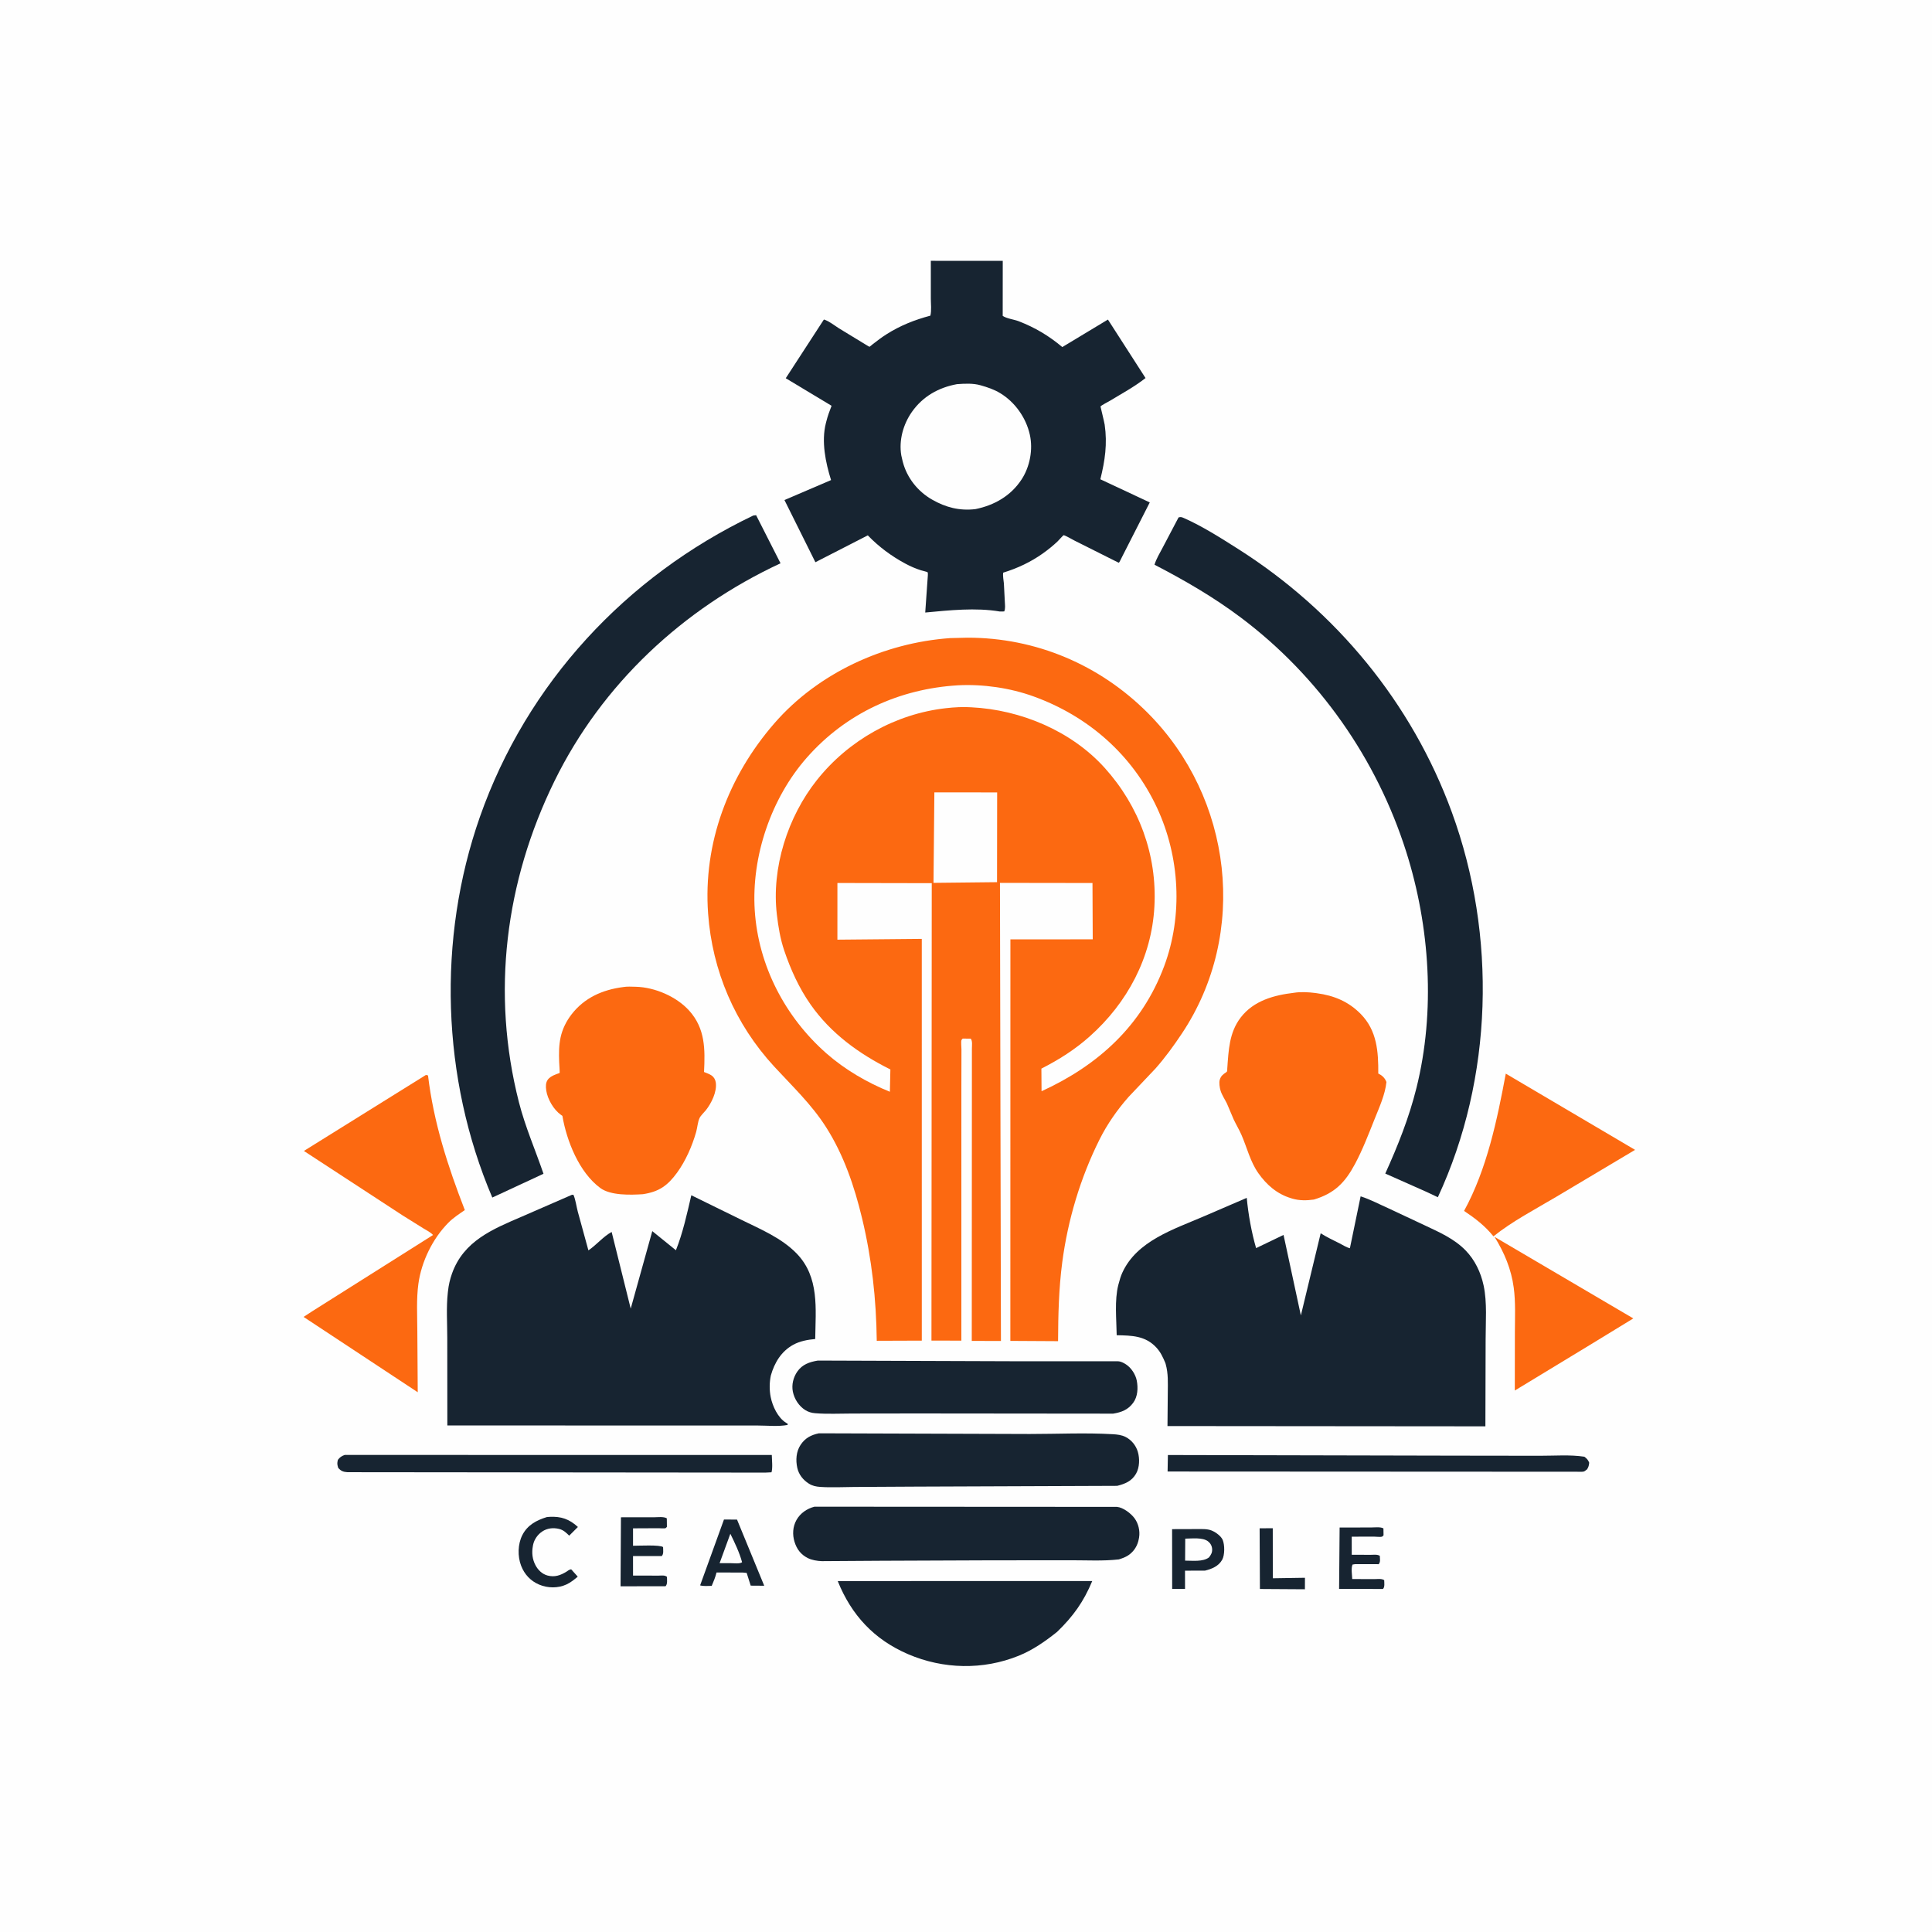
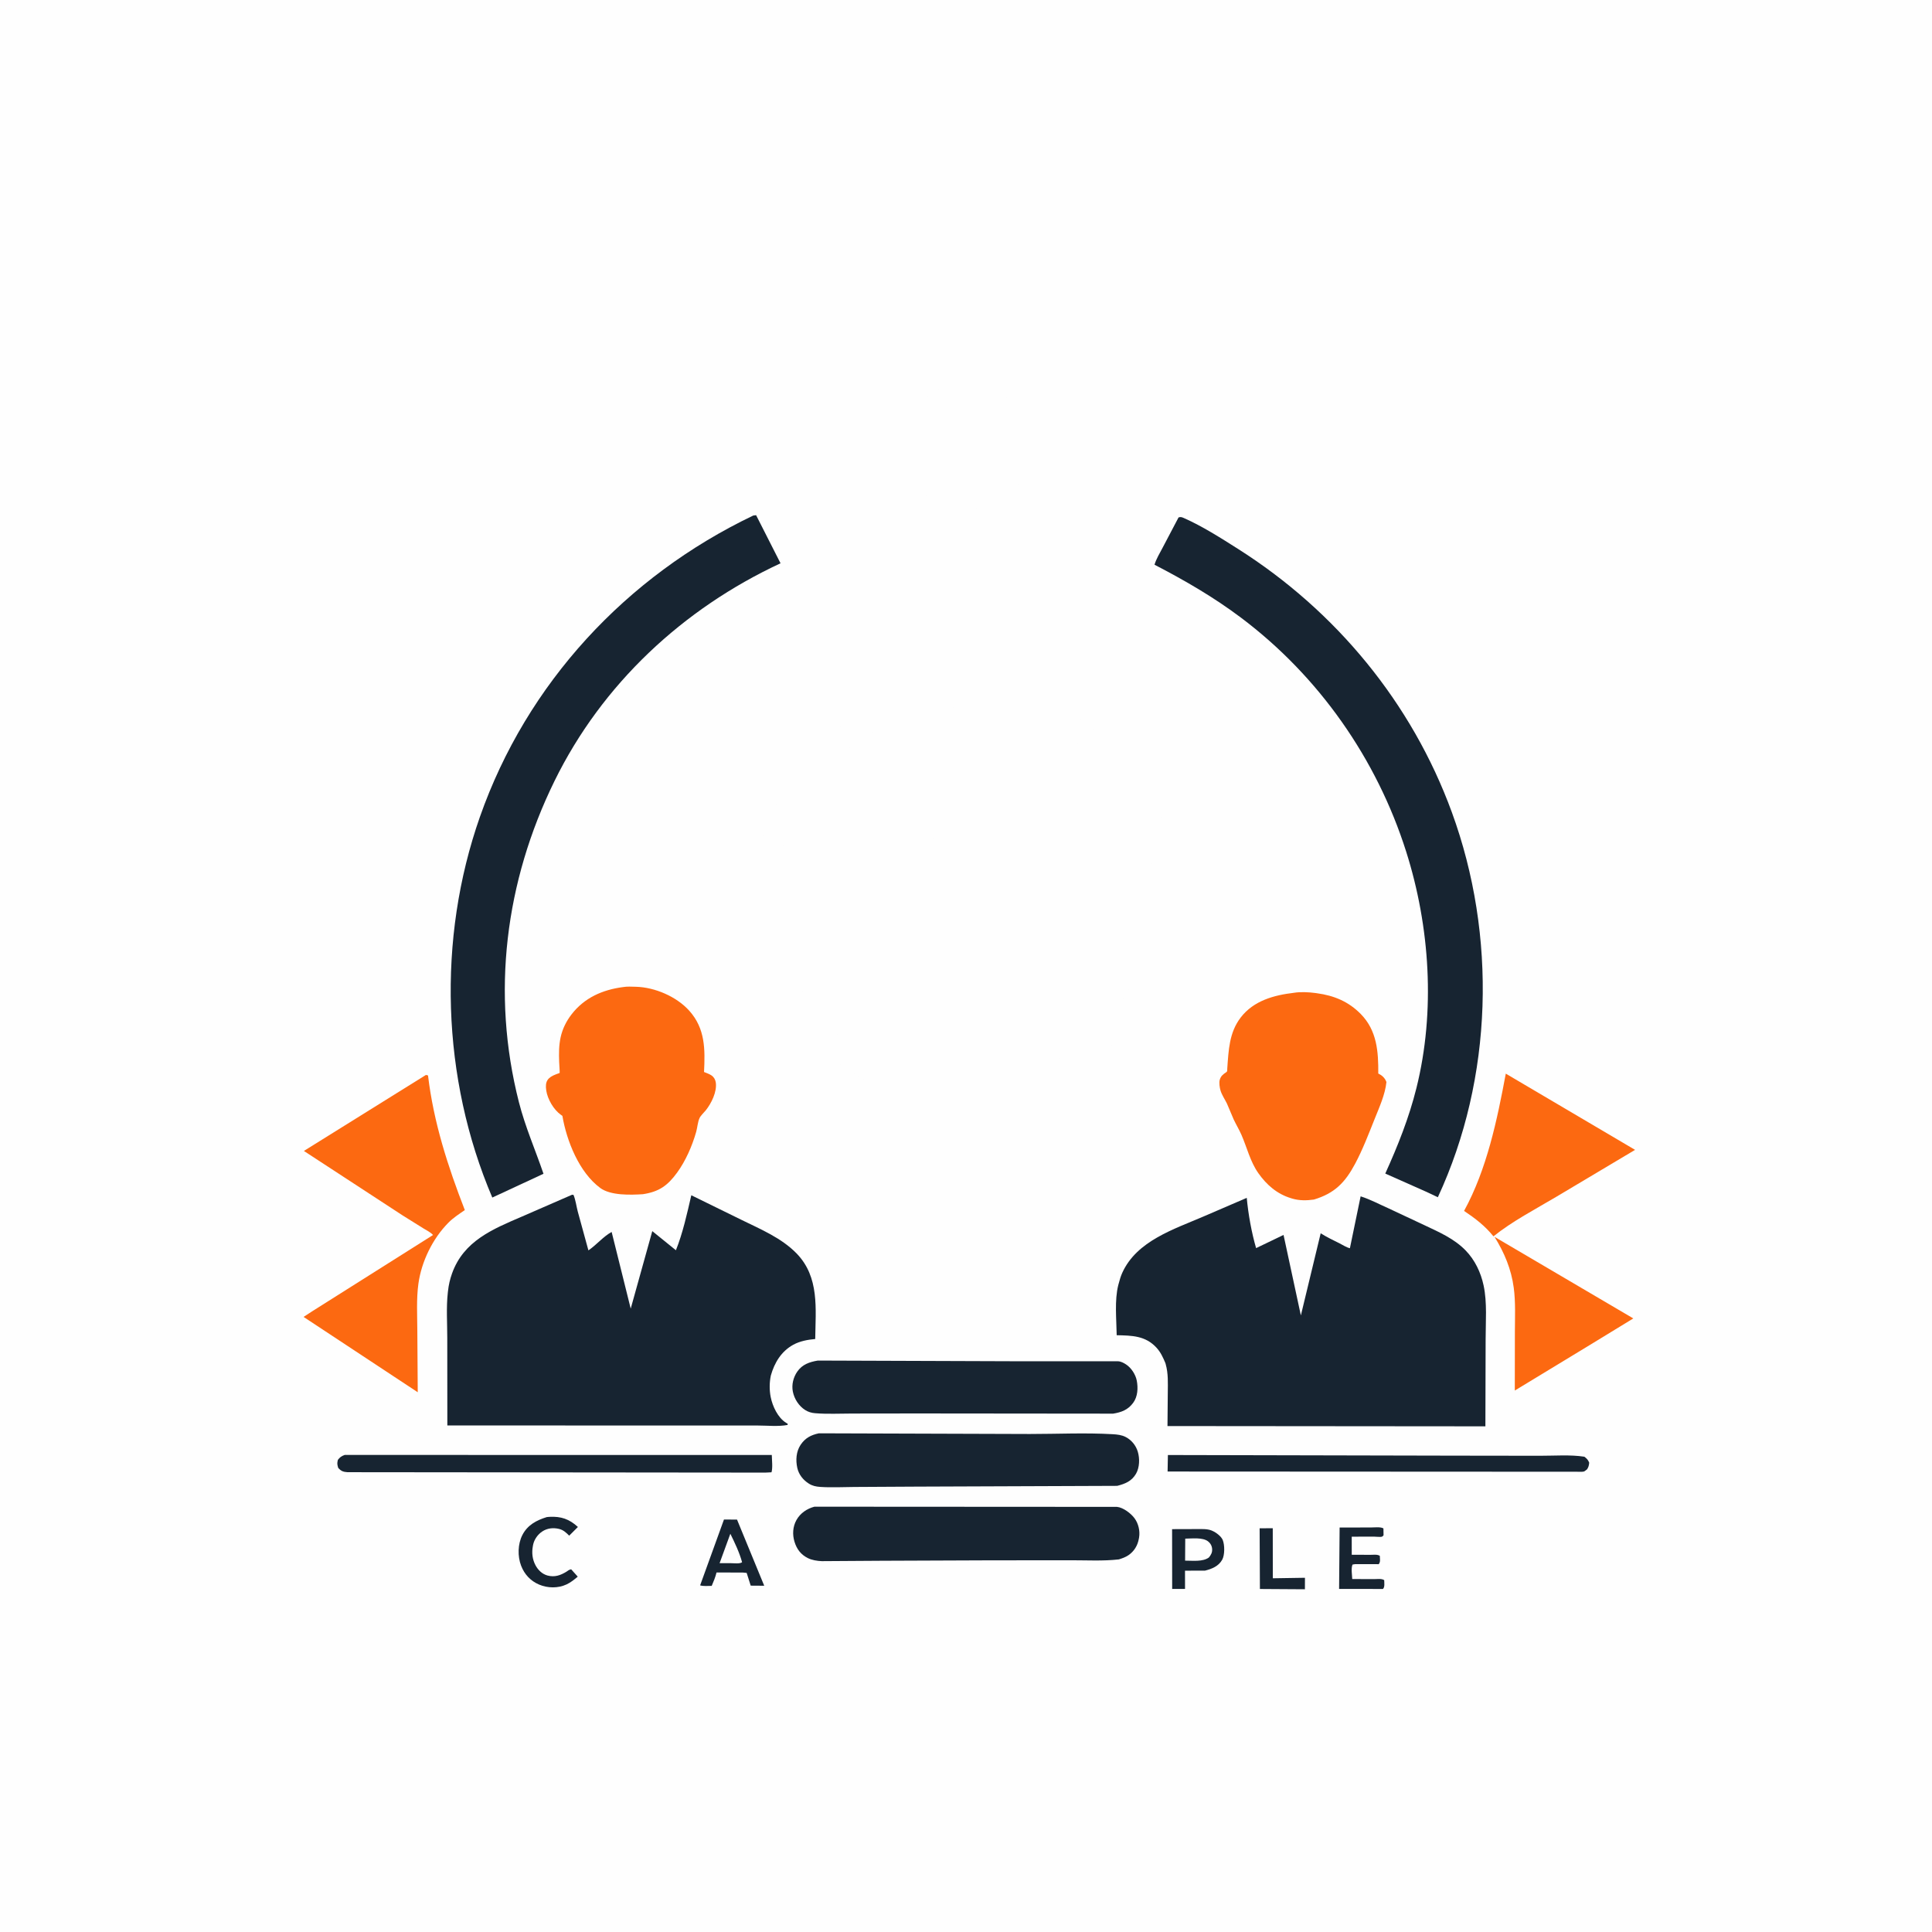
<svg xmlns="http://www.w3.org/2000/svg" version="1.1" style="display: block;" viewBox="0 0 2048 2048" width="1024" height="1024">
  <path transform="translate(0,0)" fill="rgb(254,254,254)" d="M -0 -0 L 2048 0 L 2048 2048 L -0 2048 L -0 -0 z" />
  <path transform="translate(0,0)" fill="rgb(23,36,49)" d="M 1335.26 1620.07 L 1349.18 1619.97 L 1349.24 1673.04 L 1383.31 1672.51 L 1383.26 1684.69 L 1335.56 1684.39 L 1335.26 1620.07 z" />
  <path transform="translate(0,0)" fill="rgb(23,36,49)" d="M 1420.05 1619.23 L 1453.14 1619.19 C 1456.69 1619.2 1463.56 1618.32 1466.5 1620.18 L 1466.61 1627.5 C 1466.07 1627.97 1465.67 1628.67 1465 1628.9 C 1463.25 1629.51 1459.03 1628.91 1456.9 1628.91 L 1432.89 1628.93 L 1432.91 1648.11 L 1452.97 1648.17 C 1456.22 1648.19 1459.87 1647.51 1462.66 1649.23 C 1462.72 1652.49 1463.6 1655.52 1461.5 1658.09 L 1436.5 1658.06 L 1433.74 1658.49 C 1432.02 1662.33 1433.27 1669.53 1433.42 1673.86 L 1457.41 1673.89 C 1460.82 1673.9 1464.36 1673.21 1467.31 1675 C 1467.32 1678.06 1468.13 1682.2 1466 1684.37 L 1419.5 1684.31 L 1420.05 1619.23 z" />
  <path transform="translate(0,0)" fill="rgb(23,36,49)" d="M 579.63 1608.17 L 582.494 1607.91 C 594.779 1607.29 603.499 1610.27 612.594 1618.65 L 603.382 1627.86 C 600.038 1624.57 597.158 1621.76 592.436 1620.67 C 586.322 1619.25 580.106 1619.92 574.798 1623.43 C 569.962 1626.62 566.208 1632.01 565.083 1637.69 L 564.847 1639 C 563.548 1645.96 564.286 1652.85 567.626 1659.19 C 570.317 1664.29 574.719 1668.58 580.378 1670.11 C 587.931 1672.14 594.121 1669.96 600.5 1666.03 C 602.351 1664.67 603.157 1664.03 605.443 1663.5 L 612.439 1671.31 C 608.708 1674.46 605.023 1677.46 600.56 1679.55 C 591.553 1683.75 580.597 1683.59 571.5 1679.73 C 562.397 1675.87 555.916 1668.88 552.386 1659.69 C 548.561 1649.73 548.835 1636.8 553.719 1627.24 C 559.183 1616.54 568.688 1611.56 579.63 1608.17 z" />
-   <path transform="translate(0,0)" fill="rgb(23,36,49)" d="M 658.231 1608.39 L 693.206 1608.37 C 697.217 1608.37 703.495 1607.43 706.845 1609.5 L 706.951 1618.5 C 706.468 1618.98 706.103 1619.62 705.5 1619.94 C 704.641 1620.39 699.359 1619.97 697.962 1619.97 L 671.039 1620.1 L 671.039 1638.56 C 676.441 1638.6 699.87 1637.32 702.898 1640 C 702.904 1643.19 703.713 1647.16 701.5 1649.47 L 671.034 1649.51 L 671.049 1670.16 L 697.964 1670.23 C 701.076 1670.24 704.588 1669.49 707.007 1671.5 C 706.982 1674.81 707.815 1679.11 705.5 1681.48 L 657.82 1681.54 L 658.231 1608.39 z" />
  <path transform="translate(0,0)" fill="rgb(23,36,49)" d="M 767.439 1610.74 L 781.28 1610.84 L 810.111 1680.95 L 795.78 1680.85 L 791.5 1667.34 L 787.25 1666.95 L 759.546 1666.92 C 758.343 1671.89 756.434 1676.4 754.444 1681.09 C 750.542 1681.09 745.888 1681.64 742.158 1680.56 L 767.439 1610.74 z" />
  <path transform="translate(0,0)" fill="rgb(254,254,254)" d="M 774.193 1625.86 C 778.863 1635.3 783.865 1645.81 786.638 1656 C 784.432 1657.94 777.853 1657.03 774.75 1657.04 L 762.801 1657.03 L 774.193 1625.86 z" />
  <path transform="translate(0,0)" fill="rgb(23,36,49)" d="M 1242.47 1620.96 L 1268.5 1620.88 C 1273.54 1620.9 1279.66 1620.48 1284.4 1622.43 L 1285.5 1622.93 C 1289.15 1624.53 1294.58 1628.62 1296.13 1632.42 C 1298.32 1637.77 1298.35 1648.36 1295.61 1653.33 C 1291.8 1660.23 1284.59 1663.16 1277.39 1664.92 L 1256.16 1664.99 L 1256.18 1684.3 L 1242.55 1684.36 L 1242.47 1620.96 z" />
  <path transform="translate(0,0)" fill="rgb(254,254,254)" d="M 1256.4 1631.02 C 1263.47 1630.96 1274.89 1629.45 1280.61 1633.93 C 1283.15 1635.91 1284.68 1638.71 1284.91 1641.94 C 1285.17 1645.7 1283.77 1648.15 1281.5 1650.97 C 1275 1655.8 1264.06 1654.31 1256.26 1654.34 L 1256.4 1631.02 z" />
  <path transform="translate(0,0)" fill="rgb(23,36,49)" d="M 1238.02 1542.38 L 1541.02 1543.05 L 1632.41 1543.17 C 1647.59 1543.22 1664.55 1541.86 1679.5 1544.18 C 1682.25 1546.28 1683.27 1547.32 1684.62 1550.5 C 1684.31 1553.44 1684.01 1554.92 1682.4 1557.5 C 1681.63 1558.04 1679.81 1559.68 1679 1559.88 C 1676.66 1560.43 1672.81 1560.04 1670.35 1560.07 L 1649.45 1560.09 L 1568.99 1560.05 L 1237.7 1559.88 L 1238.02 1542.38 z" />
  <path transform="translate(0,0)" fill="rgb(23,36,49)" d="M 365.4 1542.29 L 818.134 1542.35 C 818.214 1547.71 819.256 1555.66 817.839 1560.69 L 811.25 1561.02 L 368.373 1560.59 C 363.764 1560.26 361.599 1559.48 358.5 1555.98 C 357.417 1552.19 357.264 1551.31 358.157 1547.5 C 360.469 1544.59 361.921 1543.57 365.4 1542.29 z" />
  <path transform="translate(0,0)" fill="rgb(252,105,17)" d="M 1584.25 1311.11 L 1731.38 1397.59 L 1685.1 1425.86 L 1605.75 1474.03 L 1605.84 1411.99 C 1605.88 1396.53 1606.68 1380.44 1604.64 1365.08 C 1602.01 1345.35 1594.7 1327.92 1584.25 1311.11 z" />
  <path transform="translate(0,0)" fill="rgb(252,105,17)" d="M 1596.2 1138.1 L 1733.25 1218.9 L 1649.47 1268.81 C 1627.41 1281.91 1603.09 1294.55 1583.12 1310.59 C 1574.2 1299.48 1563.74 1291.48 1551.97 1283.62 C 1576.17 1239.43 1587.04 1187.16 1596.2 1138.1 z" />
-   <path transform="translate(0,0)" fill="rgb(23,36,49)" d="M 888.032 1676.01 L 1157.82 1675.98 C 1148.68 1697.93 1137.59 1713.42 1120.53 1729.88 C 1108.08 1739.85 1094.82 1749.1 1079.96 1755.13 C 1042.16 1770.46 999.909 1769.52 962.576 1753.48 C 926.582 1738.01 902.526 1712.05 888.032 1676.01 z" />
  <path transform="translate(0,0)" fill="rgb(23,36,49)" d="M 868.09 1519.37 L 1091.65 1520.09 C 1120.68 1520.1 1150.67 1518.63 1179.59 1520.32 C 1184.37 1520.6 1188.93 1521.07 1193.25 1523.28 C 1199.46 1526.46 1204.12 1532.21 1206.12 1538.88 C 1208.27 1546.04 1208.05 1555.62 1204.24 1562.2 C 1199.65 1570.12 1192.71 1572.92 1184.25 1575.07 L 971.215 1575.88 L 905.394 1576.25 C 893.507 1576.32 881.32 1577 869.476 1576.19 C 864.942 1575.87 861.274 1575.13 857.383 1572.67 C 851.321 1568.85 846.722 1563.07 845.159 1556 C 843.35 1547.82 843.934 1538.69 848.664 1531.6 C 853.514 1524.33 859.75 1521.1 868.09 1519.37 z" />
  <path transform="translate(0,0)" fill="rgb(23,36,49)" d="M 866.898 1442.26 L 1074.12 1442.98 L 1185 1443 C 1188.24 1443.14 1190.97 1444.62 1193.65 1446.35 C 1199.17 1449.91 1203.78 1457.04 1205.02 1463.49 C 1206.52 1471.3 1206.1 1480.44 1201.2 1487.06 C 1195.67 1494.54 1188.81 1497.05 1179.97 1498.52 L 972.373 1498.32 L 903.402 1498.41 C 890.427 1498.42 876.928 1499.13 864 1498.06 C 860.283 1497.75 856.756 1496.74 853.594 1494.73 C 846.817 1490.44 842.035 1483.03 840.455 1475.19 C 838.985 1467.91 840.935 1460.05 845.122 1454 C 850.457 1446.29 858.106 1443.76 866.898 1442.26 z" />
  <path transform="translate(0,0)" fill="rgb(23,36,49)" d="M 863.324 1597.16 L 1184 1597.34 C 1190.62 1597.96 1198.92 1604.29 1202.72 1609.52 C 1206.77 1615.09 1208.59 1622.8 1207.5 1629.6 L 1207.25 1631 C 1205.99 1638.25 1202.28 1644.46 1196.12 1648.63 C 1192.97 1650.75 1189.64 1651.88 1186.04 1653.02 C 1169.43 1654.93 1151.92 1653.92 1135.18 1653.94 L 1047.99 1654.02 L 934.397 1654.47 L 871.145 1654.88 C 866.275 1654.69 860.678 1653.81 856.283 1651.61 C 848.926 1647.92 844.608 1642.14 842.228 1634.41 C 839.848 1626.69 840.323 1618.32 844.29 1611.25 C 848.348 1604.02 855.439 1599.2 863.324 1597.16 z" />
  <path transform="translate(0,0)" fill="rgb(252,105,17)" d="M 451.474 1139.5 C 452.164 1139.52 453.047 1139.86 453.721 1140.04 C 459.638 1189.71 474.692 1236.29 492.725 1282.73 C 486.655 1286.94 480.536 1290.84 475.308 1296.12 C 458.575 1313.01 446.749 1337.32 443.509 1360.89 C 441.291 1377.02 442.334 1394.46 442.384 1410.77 L 442.819 1475.84 L 321.804 1395.98 L 330.881 1390.06 L 459.028 1309.17 C 456.584 1306.28 451.984 1304.12 448.77 1302.11 L 426.483 1288.19 L 322.133 1220.05 L 451.474 1139.5 z" />
  <path transform="translate(0,0)" fill="rgb(252,105,17)" d="M 1371.71 1052.39 C 1378.46 1051.25 1387.39 1051.71 1394.2 1052.62 L 1396 1052.87 C 1414.16 1055.33 1429.57 1061.72 1442.54 1074.97 C 1459.69 1092.49 1461.2 1114.8 1461.02 1137.98 C 1465.2 1140.02 1468.02 1142.61 1469.68 1147 C 1468.29 1160.31 1462.16 1173.66 1457.23 1186.02 C 1450.85 1201.99 1444.49 1218.66 1436.38 1233.83 C 1425.81 1253.59 1414.7 1265 1392.79 1271.58 C 1385.3 1272.66 1377.44 1272.78 1370.11 1270.63 L 1368.5 1270.14 C 1353.76 1265.69 1342.69 1256.06 1333.91 1243.63 C 1325.25 1231.36 1321.91 1216.54 1315.99 1203 C 1313.56 1197.44 1310.34 1192.16 1307.75 1186.65 L 1300.59 1169.8 C 1298.39 1165.26 1295.27 1160.86 1293.81 1156.02 C 1292.9 1152.98 1292.08 1147.74 1292.98 1144.63 C 1294.13 1140.66 1296.46 1138.81 1299.81 1136.63 C 1301.32 1135.65 1300.82 1134.51 1300.95 1132.72 C 1302.36 1113.44 1302.89 1094.55 1315.27 1078.5 C 1328.98 1060.73 1350.4 1054.9 1371.71 1052.39 z" />
  <path transform="translate(0,0)" fill="rgb(252,105,17)" d="M 660.417 1046.35 C 664.538 1045.59 669.792 1045.91 674 1046.01 C 694.136 1046.51 717.124 1056.38 730.618 1071.38 C 747.693 1090.37 747.474 1112.36 746.303 1136.37 C 748.903 1137.4 751.79 1138.38 754.124 1139.93 C 756.707 1141.65 758.277 1144.34 758.749 1147.37 C 760.274 1157.18 754.058 1169.64 748.098 1177.06 C 746.13 1179.51 742.77 1182.5 741.483 1185.31 C 739.624 1189.37 739.227 1195.47 737.964 1199.91 C 733.739 1214.76 726.795 1230.67 717.67 1243.15 C 707.636 1256.87 698.524 1263.34 681.47 1265.9 C 668.472 1266.75 647.353 1267.42 636.383 1259.37 C 613.94 1242.9 600.673 1209.43 596.157 1182.86 L 594.5 1181.7 C 586.882 1176.28 580.473 1165.26 579.05 1156 C 577.531 1146.13 580.684 1142.1 589.503 1138.76 C 589.93 1138.6 593.17 1137.51 593.251 1137.4 C 593.464 1137.13 592.775 1126.85 592.73 1125.55 C 592.422 1116.81 592.399 1108.16 594.283 1099.57 C 596.223 1090.73 600.218 1082.62 605.727 1075.45 C 619.403 1057.66 638.595 1049.22 660.417 1046.35 z" />
  <path transform="translate(0,0)" fill="rgb(23,36,49)" d="M 798.462 546.5 C 799.482 546.294 800.464 546.207 801.5 546.116 L 827.403 597.114 C 724.042 645.179 638.179 725.122 587.74 828.023 C 535.499 934.603 520.594 1052.82 550.068 1168.35 C 556.772 1194.62 567.415 1218.73 576.12 1244.24 L 539.32 1261.35 L 521.857 1269.45 C 468.001 1143.13 463.278 995.346 508.736 865.882 C 558.421 724.379 663.621 611.017 798.462 546.5 z" />
  <path transform="translate(0,0)" fill="rgb(23,36,49)" d="M 1249.31 548.5 C 1251.68 547.756 1252.8 548.198 1255 549.172 C 1274.6 557.838 1294 570.229 1312.08 581.685 C 1416.16 647.643 1496.59 744.965 1539.02 861.038 C 1586.73 991.534 1582.86 1142.72 1524.18 1269.12 L 1511.27 1263.05 L 1468.45 1244.02 C 1481.82 1214.5 1493.6 1184.95 1501.46 1153.42 C 1521.74 1072.13 1515.82 982.238 1490.6 902.752 C 1459.41 804.451 1398.11 716.867 1315.56 654.801 C 1286.68 633.082 1255.85 615.208 1223.82 598.628 C 1225.69 592.355 1229.46 586.308 1232.48 580.495 L 1249.31 548.5 z" />
  <path transform="translate(0,0)" fill="rgb(23,36,49)" d="M 1442.32 1268.17 C 1452.33 1271.34 1462.36 1276.68 1472 1280.95 L 1510.15 1298.84 C 1525.64 1306.18 1541.43 1312.99 1553.58 1325.48 C 1563.53 1335.7 1569.72 1348.84 1572.69 1362.68 C 1576.57 1380.74 1574.81 1401.33 1574.83 1419.77 L 1574.58 1511.97 L 1237.58 1511.68 L 1237.9 1476.12 C 1237.97 1465.86 1238.5 1456.16 1235.71 1446.14 L 1235.39 1445 C 1232.86 1438.97 1230.43 1433.54 1225.95 1428.63 C 1214.22 1415.8 1199.73 1415.73 1183.74 1415.39 C 1183.5 1398.71 1181.33 1378.26 1185.44 1362.18 L 1185.9 1360.5 C 1186.93 1356.54 1188.03 1352.78 1189.73 1349.06 C 1205.17 1315.22 1244.51 1303.06 1276.14 1289.37 L 1321.61 1269.79 C 1323.21 1287.06 1326.67 1306.37 1331.52 1323.06 L 1360.61 1309.08 L 1378.97 1394.41 L 1399.98 1307.33 C 1406.4 1311.44 1413.2 1314.6 1420 1318.02 C 1423.46 1319.77 1427.2 1322.28 1430.95 1323.19 L 1442.32 1268.17 z" />
  <path transform="translate(0,0)" fill="rgb(23,36,49)" d="M 606.349 1266.5 L 607.958 1266.64 C 610.197 1272.15 610.951 1278.52 612.456 1284.28 L 623.737 1325.45 C 632.245 1319.72 639.515 1310.73 648.373 1305.93 L 668.581 1387.19 L 691.457 1305.05 L 716.5 1325.31 C 723.777 1307.19 728.416 1286.08 732.818 1267.02 L 785.668 1292.94 C 806.052 1302.97 828.334 1312.18 844.394 1328.68 C 868.807 1353.76 864.577 1387.39 864.17 1419.41 C 856.298 1420.1 847.984 1421.62 840.985 1425.44 C 828.201 1432.43 820.985 1444.47 817.119 1458.1 C 815.564 1465.44 815.509 1473.65 816.986 1481 C 818.928 1490.67 824.542 1502.82 833.231 1508.2 L 834.959 1509.21 L 834.898 1510.5 C 825.163 1512.39 813.172 1511.11 803.213 1511.11 L 733.019 1511.11 L 474.202 1511.03 L 474.126 1418.28 C 474.126 1402.61 472.967 1386.02 474.678 1370.51 L 474.909 1368.5 C 475.607 1362.05 476.973 1356.12 479.151 1350 C 491.476 1315.38 522.289 1302.93 553.593 1289.48 L 606.349 1266.5 z" />
-   <path transform="translate(0,0)" fill="rgb(23,36,49)" d="M 986.711 276.476 L 1062.96 276.529 L 1062.91 334.842 C 1067.13 337.77 1074.82 338.565 1079.85 340.509 C 1097.24 347.229 1111.82 355.945 1126.1 367.902 L 1174.45 338.752 L 1214.31 400.736 C 1202.94 409.755 1189.32 417.107 1176.91 424.646 C 1175.25 425.652 1167.22 429.759 1166.58 430.907 C 1166.56 430.938 1170.67 447.848 1171.01 450.221 C 1173.93 470.657 1171.35 488.173 1166.42 508.054 L 1218.8 532.594 L 1189.36 590.455 C 1188.84 591.436 1186.62 596.222 1186.04 596.545 C 1186.04 596.547 1184.51 595.842 1184.14 595.674 L 1139.16 573.123 C 1137.45 572.245 1128.58 567.151 1127.41 567.341 C 1127.06 567.396 1121.71 573.312 1121 573.98 C 1116.21 578.522 1110.94 582.76 1105.56 586.592 C 1092.63 595.806 1078.58 602.373 1063.43 607.042 C 1062.89 610.666 1063.84 614.751 1064.16 618.428 L 1065.16 637.878 C 1065.28 641.192 1065.94 645.179 1064.5 648.171 L 1059.75 648.209 C 1034.3 643.893 1006.36 646.912 980.786 649.302 L 983.543 610.075 C 983.561 609.501 983.706 607.123 983.277 606.609 C 982.963 606.232 977.032 604.775 976.147 604.496 C 970.385 602.679 964.957 600.273 959.637 597.417 C 944.924 589.521 931.455 579.529 919.913 567.5 L 864.356 595.977 L 831.55 530.061 L 880.952 508.909 C 875.123 490.24 870.565 468.237 875.399 448.844 L 875.869 447 C 877.303 441.157 879.31 435.74 881.498 430.151 L 832.932 400.938 L 873.369 338.688 C 878.772 340.318 884.598 345.036 889.39 348.077 L 918.448 365.77 C 918.675 365.901 921.486 367.628 921.646 367.609 C 921.99 367.566 924.605 365.29 924.951 365.021 C 929.733 361.298 934.521 357.643 939.64 354.391 C 954.372 345.031 969.444 339.107 986.251 334.603 C 987.594 329.115 986.705 321.843 986.711 316.168 L 986.711 276.476 z" />
  <path transform="translate(0,0)" fill="rgb(254,254,254)" d="M 1014.42 407.223 C 1022.68 406.62 1031.51 406.139 1039.56 408.446 C 1046.93 410.557 1053.7 412.792 1060.31 416.805 C 1076.05 426.365 1087.6 442.795 1091.63 460.634 C 1095.2 476.399 1091.77 494.654 1082.97 508.164 C 1071.6 525.619 1054.03 535.63 1033.93 539.697 C 1017.1 541.633 1002.7 537.948 988.144 529.659 C 973.034 521.053 961.525 506.717 957.075 489.836 L 956.64 488.118 L 955.415 482.756 C 952.687 466.766 957.447 449.72 966.679 436.603 C 978.228 420.194 994.903 410.821 1014.42 407.223 z" />
-   <path transform="translate(0,0)" fill="rgb(252,105,17)" d="M 1007.29 676.412 L 1025.56 675.973 C 1098.05 675.917 1165.82 704.677 1216.85 755.92 C 1306.36 845.785 1323.71 989.251 1252.89 1095.52 C 1244.28 1108.44 1235.24 1120.91 1224.96 1132.57 L 1196.33 1162.79 C 1184.32 1176.44 1173.74 1191.55 1165.59 1207.83 C 1145.28 1248.43 1131.95 1293.13 1126.02 1338.13 C 1122.37 1365.86 1121.72 1393.76 1121.59 1421.69 L 1071.01 1421.4 L 1071.07 995.762 L 1158.34 995.728 L 1158.08 936.032 L 1060 935.891 L 1061.03 1421.46 L 1030.11 1421.44 L 1030.26 1111.51 C 1030.26 1108.25 1031.03 1103.46 1029 1100.99 L 1020.5 1100.97 C 1020.07 1101.48 1019.47 1101.89 1019.2 1102.5 C 1018.55 1103.95 1019.19 1110.5 1019.18 1112.48 L 1019.09 1152.18 L 1019.07 1421.14 L 987.381 1421.09 L 987.694 936.206 L 887.696 936.009 L 887.68 996.086 L 977.131 995.262 L 977.149 1421.12 L 929.403 1421.29 C 928.848 1376.9 924.21 1334.67 913.838 1291.45 C 905.727 1257.65 894.439 1224.3 875.641 1194.81 C 860.117 1170.46 839.904 1151.49 820.539 1130.43 C 779.199 1085.49 755.013 1029.26 750.612 968.302 C 745.226 893.712 772.156 822.836 820.781 766.822 C 867.227 713.319 937.156 681.358 1007.29 676.412 z" />
  <path transform="translate(0,0)" fill="rgb(254,254,254)" d="M 990.469 839.941 L 1057.02 839.994 L 1056.9 935.14 L 989.555 935.862 L 990.469 839.941 z" />
  <path transform="translate(0,0)" fill="rgb(254,254,254)" d="M 1015.63 726.44 C 1042.14 725.082 1070.62 729.192 1095.58 738.218 C 1153.77 759.255 1200.46 800.26 1226.59 856.5 C 1250.7 908.368 1254.11 970.592 1234.03 1024.28 C 1210.5 1087.17 1164.18 1129.25 1104.09 1156.75 L 1103.92 1132.77 C 1122.61 1123.26 1139.4 1112.64 1155.12 1098.65 C 1195.13 1063.01 1220.78 1014.92 1223.71 961.06 C 1226.69 906.431 1207.58 854.549 1171.04 814 C 1135.73 774.817 1082.01 752.376 1029.75 749.764 C 1021.11 749.128 1011.39 749.72 1002.8 750.685 C 949.202 756.705 899.325 784.803 865.831 827.036 C 835.036 865.867 817.613 920.003 823.518 969.586 C 825.079 982.701 827.106 995.184 831.364 1007.75 C 838.18 1027.86 846.965 1047.26 859.168 1064.71 C 880.663 1095.46 910.65 1117.11 943.84 1133.67 L 943.304 1157.31 C 919.328 1147.66 895.595 1133.81 876.151 1116.73 C 832.194 1078.11 803.796 1023.47 800.059 964.975 C 796.406 907.81 817.475 845.939 855.412 802.96 C 896.942 755.909 953.496 730.12 1015.63 726.44 z" />
</svg>